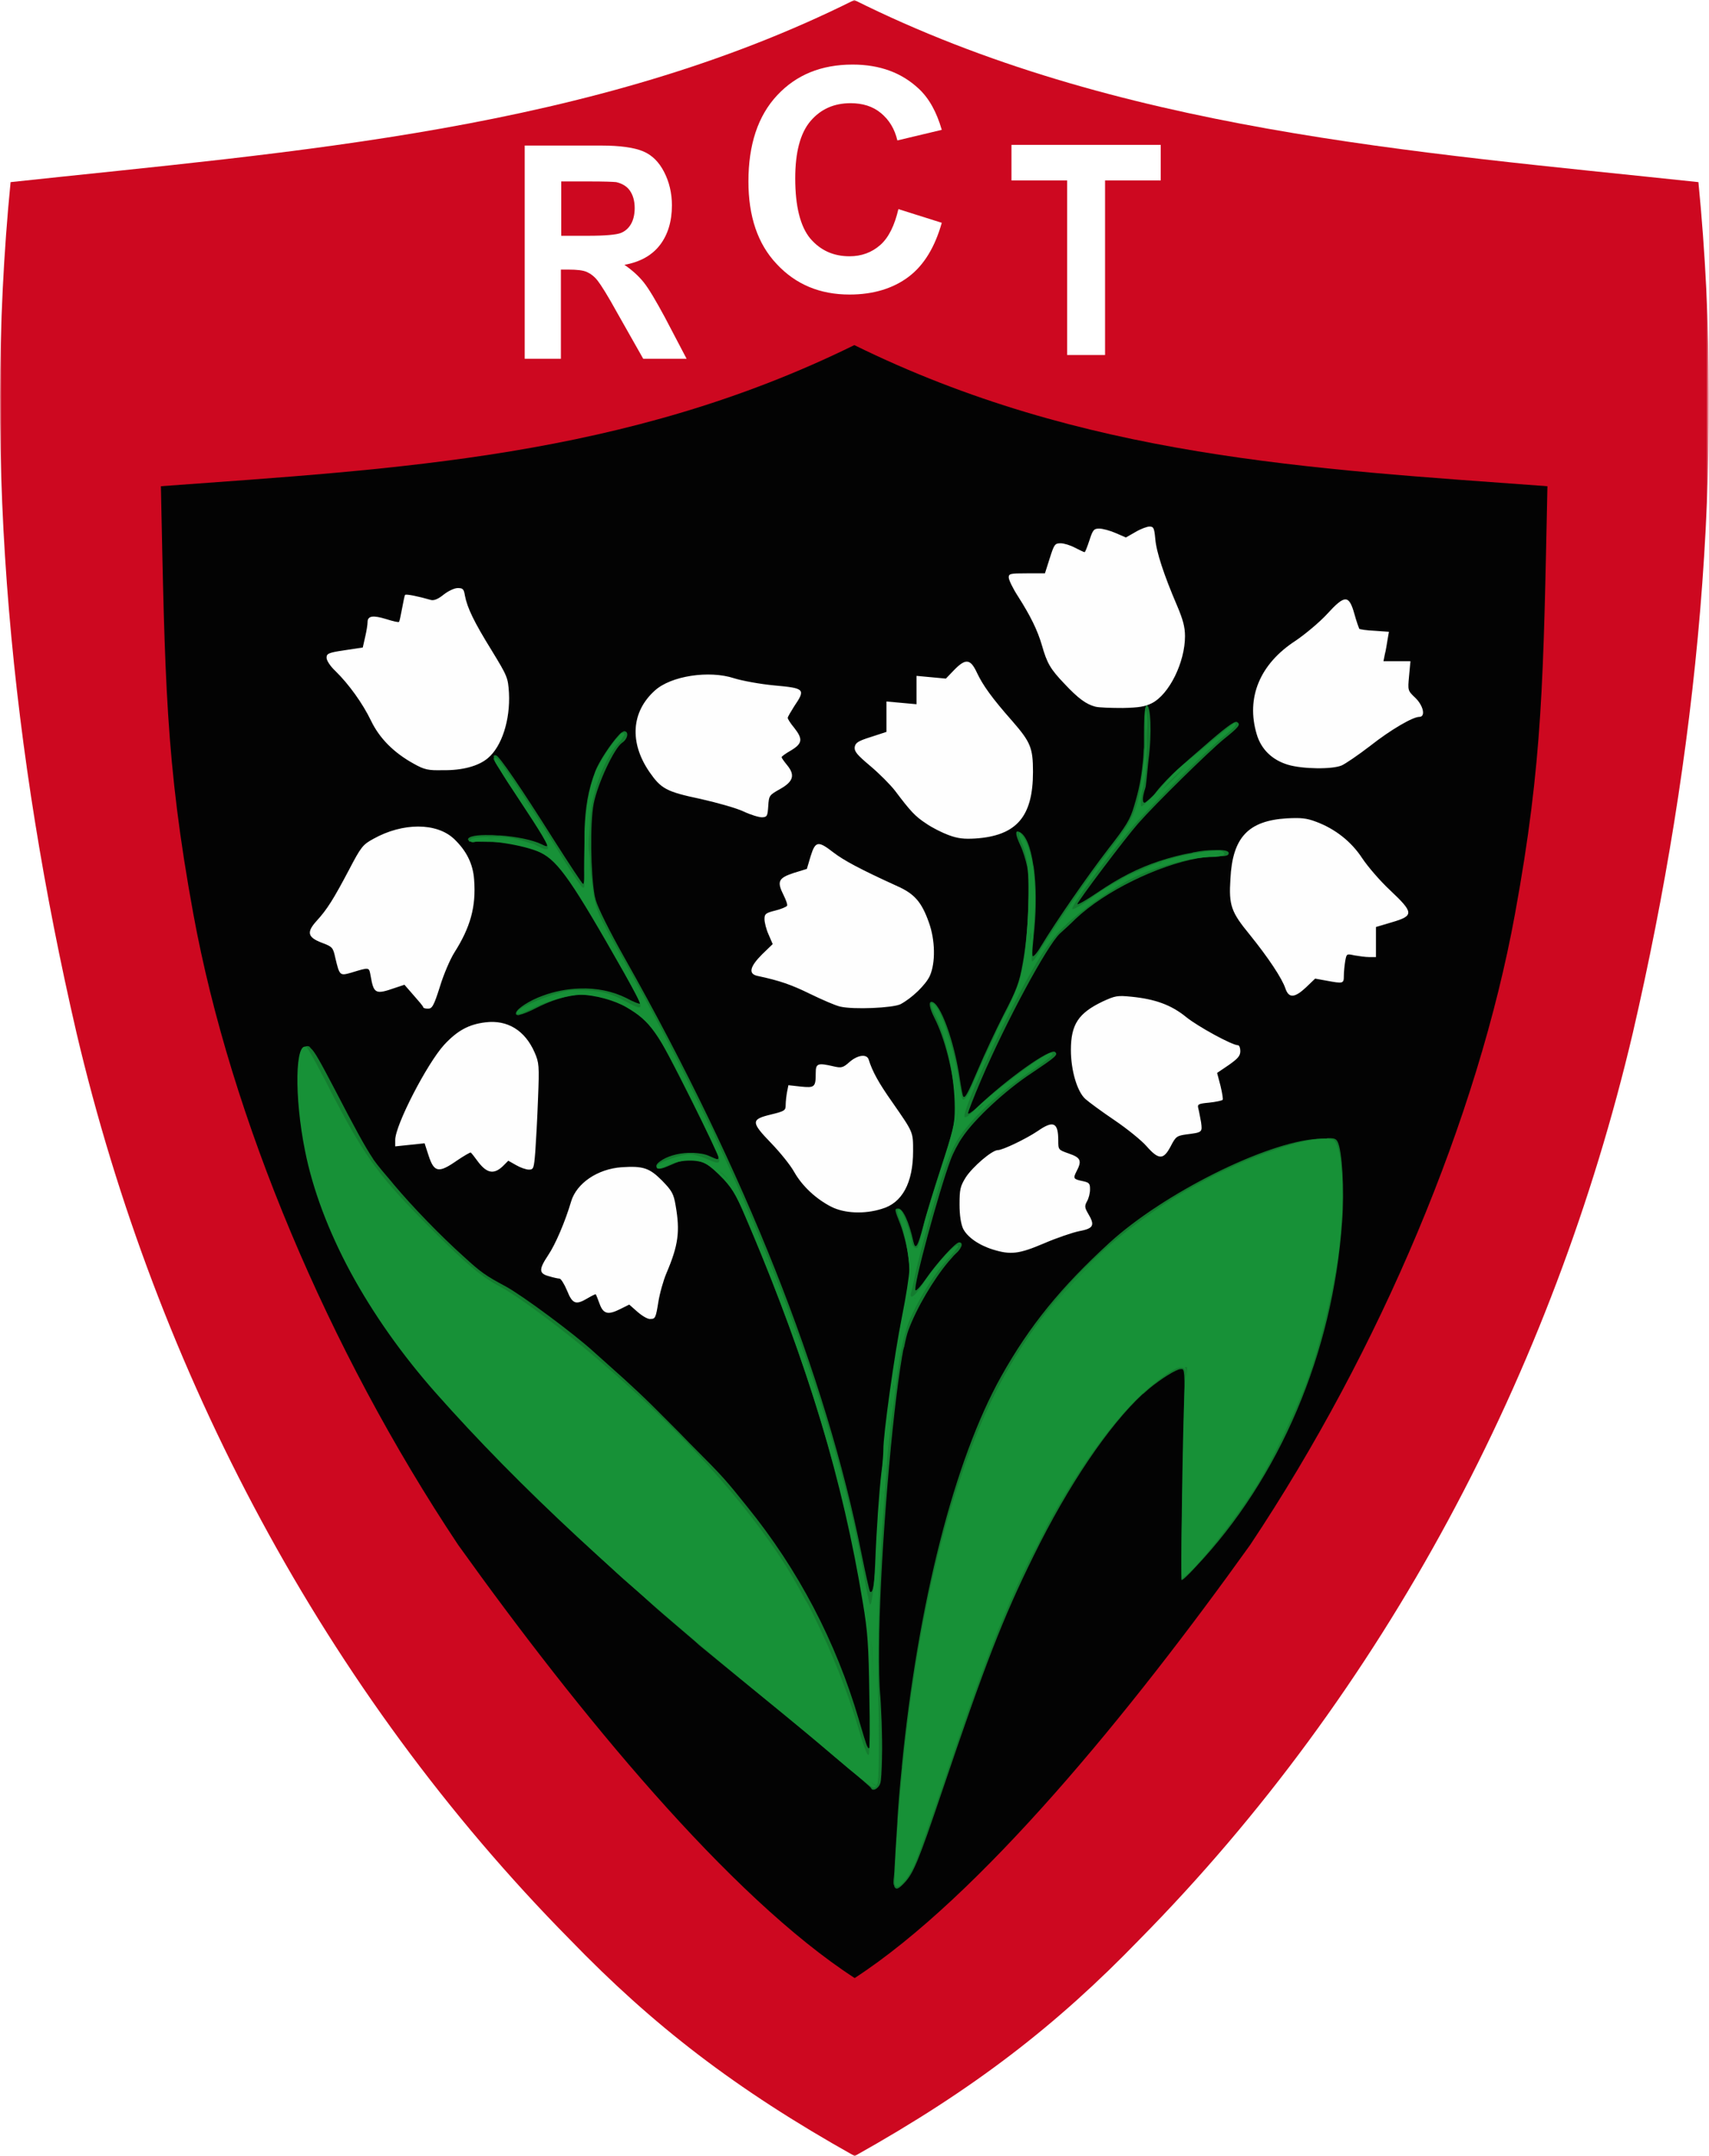
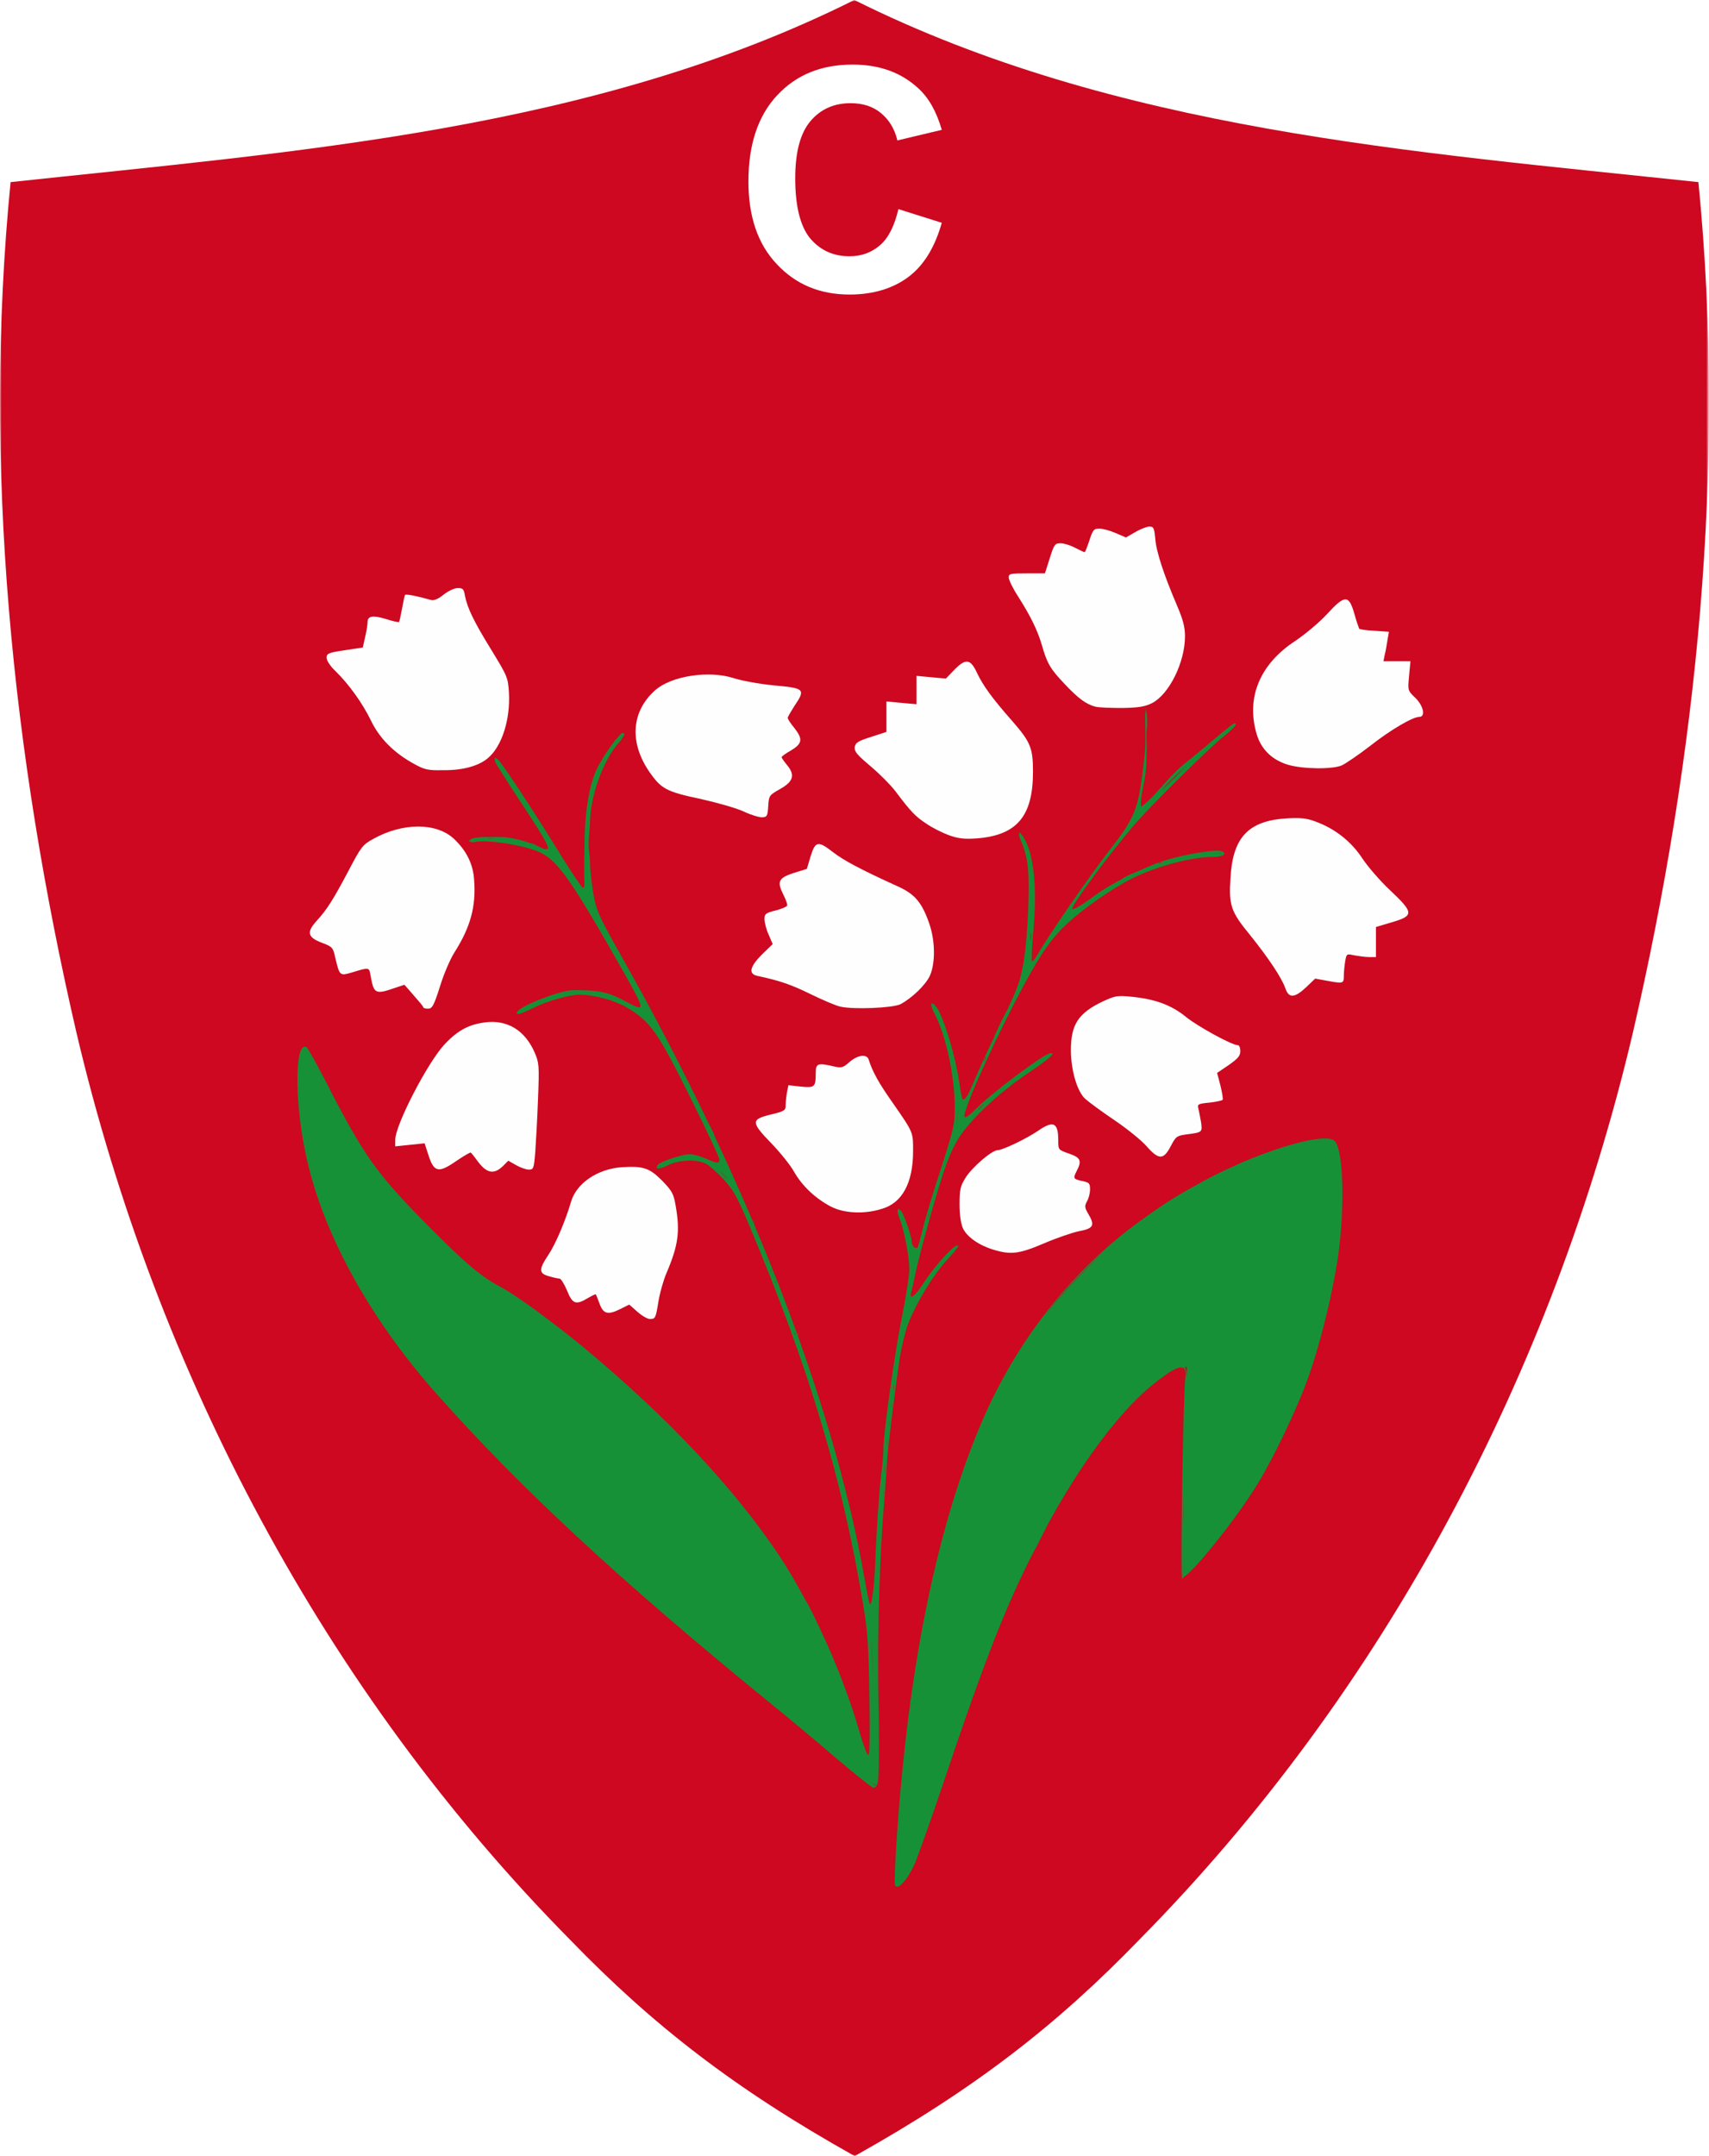
<svg xmlns="http://www.w3.org/2000/svg" xmlns:xlink="http://www.w3.org/1999/xlink" version="1.1" id="Layer_1" x="0px" y="0px" width="500.3px" height="631px" viewBox="0 0 500.3 631" style="enable-background:new 0 0 500.3 631;" xml:space="preserve">
  <style type="text/css">
	.st0{filter:url(#alpha);}
	.st1{opacity:0.988;}
	.st2{mask:url(#mask0_00000052822058057471931600000010845065154889451398_);}
	.st3{fill:#CC051D;}
	.st4{clip-path:url(#SVGID_00000117640575218680469450000002536375353682789002_);}
	.st5{fill:#149035;fill-opacity:0.847;}
	.st6{fill:#149035;}
	.st7{fill:#FEFEFE;}
	.st8{fill:#FFFFFF;}
</style>
  <filter filterUnits="objectBoundingBox" height="100%" id="alpha" width="100%" x="0%" y="0%">
    <feColorMatrix in="SourceGraphic" type="matrix" values="0 0 0 0 1 0 0 0 0 1 0 0 0 0 1 0 0 0 1 0" />
  </filter>
  <defs>
    <filter id="Adobe_OpacityMaskFilter" filterUnits="userSpaceOnUse" x="0" y="0" width="500.3" height="631">
      <feColorMatrix type="matrix" values="1 0 0 0 0  0 1 0 0 0  0 0 1 0 0  0 0 0 1 0" />
    </filter>
  </defs>
  <mask maskUnits="userSpaceOnUse" x="0" y="0" width="500.3" height="631" id="mask0_00000052822058057471931600000010845065154889451398_">
    <g class="st0">
      <g>
        <rect class="st1" width="500" height="631" />
      </g>
    </g>
  </mask>
  <g id="surface1" class="st2">
    <path class="st3" d="M250.1,0C173.6,38.2,86.8,44.3,3.1,53.3c-8.2,83.2,0.5,167.8,19.3,249c23.4,99.3,72.6,192.6,144.5,265.4   c24.1,24.9,48.1,43.6,83.3,63.3c35.2-19.7,59.2-38.4,83.3-63.3c71.9-72.8,121.1-166.1,144.5-265.4c18.8-81.3,27.4-165.8,19.2-249   C413.5,44.4,326.7,38.2,250.1,0z" />
-     <path d="M250.1,101c-66.9,32.9-133.5,36.2-203,41.3c1.2,56.2,1.3,80.4,9.5,125.2c10.9,59.5,39.4,127.4,77.5,184.6   c35.3,49.3,79.4,103,116.1,126.8c36.7-23.9,80.5-77.5,115.8-126.8c38.1-57.2,66.6-125,77.5-184.6c8.2-44.8,8.3-69,9.5-125.2   C383.6,137.2,317,133.9,250.1,101z" />
    <g>
      <g>
        <defs>
-           <rect id="SVGID_1_" width="500" height="631" />
-         </defs>
+           </defs>
        <clipPath id="SVGID_00000034066551979515009480000002464564449142066058_">
          <use xlink:href="#SVGID_1_" style="overflow:visible;" />
        </clipPath>
        <g id="surface5" style="clip-path:url(#SVGID_00000034066551979515009480000002464564449142066058_);">
          <path class="st5" d="M335.7,206.4c-0.5,0-0.8,2.3-0.8,8.4c0,1.1,0,2.1,0,3.1c0,0.6,0,1.1-0.1,1.7c0,0.6-0.1,1.3-0.1,1.9      c0,0.4-0.1,0.9-0.1,1.3c0,0.3-0.1,0.5-0.1,0.8c-0.4,4.1-1.1,7.7-2.5,12.3c-1.1,3.8-2.2,5.7-7.6,12.6c-6,7.8-15.3,21.2-19.7,28.5      c-1.1,1.9-2.2,3.1-2.4,2.8c-0.1-0.2-0.1-1.2,0-2.5c0.1-1.1,0.2-2.1,0.3-3.2c0,0,0-0.1,0-0.1c0.7-6.4,0.8-12.6,0.3-17.8      c-0.1-1-0.2-2-0.3-2.6c0-0.1-0.1-0.3-0.1-0.4c-0.8-5.4-2.3-9.2-4.3-9.8c-1.1-0.4-0.9,1,0.5,4c0.7,1.4,1.6,4.3,2,6.3      c0.2,1.2,0.4,3.1,0.4,5.3c0,0.5,0,1.1,0,1.7c0,0.2,0,0.3,0,0.5c0,0.4,0,0.9,0,1.4c0,1.1-0.1,2.3-0.1,3.5c0,0.1,0,0.3,0,0.4      c-0.2,5.3-0.8,11.1-1.6,15.4c-1,5.7-1.8,7.8-5.6,15.1c-2.4,4.7-5.7,11.8-7.4,15.8c-3.1,7.3-3.9,8.7-4.4,8.1      c-0.2-0.2-0.6-2.4-1-5c-1.6-11.1-5.8-22.7-8.3-22.7c-0.9,0-0.6,1.8,0.8,4.6c3.1,6,5.5,15.8,6.1,23.6c0,0.5,0.1,1,0.1,1.5      c0,0,0,0.1,0,0.1c0,0.5,0,1.1,0,1.6c0,0.4,0,0.8,0,1.2c-0.2,2.9-1.1,6.4-4,15.2c-2.2,6.8-4.7,14.8-5.4,17.7      c-1.6,6.1-2.3,7.3-2.9,4.7c-1.3-5.9-3.1-9.7-4.4-9.7c-1.2,0-1.2,0.2,0.6,4.7c0.8,2.1,1.9,6.2,2.3,9.2c0.7,5.2,0.7,5.8-1.5,16.7      c-3.5,17.7-6.7,46.1-7.8,69.4c-0.4,8.8-1,13-1.9,12.1c-0.2-0.2-1.3-5.2-2.5-11.1c-10.4-52.1-34-111.7-69.1-173.9      c-4.8-8.5-8.1-15.2-8.7-17.4c-0.1-0.4-0.2-0.8-0.3-1.2c-1.2-6.6-1.4-21.3-0.3-27c1.2-6,6-16.2,8.3-17.8c1.7-1.1,2.1-3.4,0.6-3.4      c-0.1,0-0.2,0.1-0.4,0.2c-0.3,0.1-0.7,0.4-1.2,1c0,0-0.1,0.1-0.1,0.1c-2.2,2.4-5.7,7.6-6.8,10.6c-2,5.3-2.9,10.3-3.1,17.5      c0,0.4,0,0.8,0,1.3c0,0.4,0,0.8,0,1.3c0,0.8,0,1.7,0,2.5c0,0.2,0,0.4,0,0.6c0.1,5.6,0,9.7-0.4,9.6c-0.3-0.1-4.1-5.9-8.5-12.8      c-9.9-15.7-15.9-24.4-16.9-24.8c-0.6-0.2-0.9,0-0.7,0.6c0,0.1-0.1,0.2-0.1,0.4c0,0.2,0.5,1.1,1.2,2.1c0,0,0,0.1,0.1,0.1      c0.9,1.6,2.3,3.9,4.3,6.8c11,16.5,11.6,17.6,8.5,16c-2.6-1.3-7.7-2.3-12.3-2.6c-0.2,0-0.3,0-0.5,0c0,0-0.1,0-0.1,0      c-0.5,0-1-0.1-1.5-0.1c-0.1,0-0.2,0-0.2,0c-0.2,0-0.4,0-0.6,0c-3.6-0.1-6.4,0.3-6.4,1.3c0,0.5,1.8,0.7,6.2,0.7      c7.3,0,13.4,1.6,18.2,4.9c2.5,1.7,4,3.6,8.2,10.6c7.8,12.9,18.2,31.5,17.8,31.8c-0.2,0.2-2-0.5-4-1.6c-4-2-8.8-3-13.7-2.8      c-3.6,0.1-7.3,0.8-10.8,2.1c-3.9,1.4-7.4,3.7-7.8,4.9c-0.2,0.5,0,0.8,0.7,0.8c0,0,0.1,0,0.1,0c0,0,0.1-0.1,0.2-0.1      c1-0.2,2.8-0.9,5.3-2.2c6.2-3.1,12.1-4.3,17.1-3.4c7.1,1.3,14.1,5.7,17.8,11.3c2.4,3.6,18,34.7,18,35.9c0,0.9,0,0.9-2.7-0.3      c-1.3-0.6-2.9-0.8-4.6-0.9c-0.2,0-0.4,0-0.6,0c-0.1,0-0.2,0-0.3,0c-0.2,0-0.4,0-0.6,0c-3.1,0.1-6.3,1-8.3,2.5      c-1.1,0.8-1.3,1.4-0.8,1.9c0.5,0.5,1.6,0.2,4.1-0.9c5.9-2.8,9.7-1.8,15.2,3.9c2.3,2.4,3.8,4.8,6.5,11.3      c14.4,33.1,25.9,68.3,31.8,97.5c3.3,16.1,4.4,24.4,4.8,37.6c0,0.4,0,0.7,0,1.1c0,1.2,0.1,2.4,0.1,3.8c0.1,4.7,0.1,8.4,0.1,11.3      c-0.1,4-0.5,5-1.1,3.7c-0.3-0.5-1.4-4.1-2.5-7.9c-6.7-22.8-17.7-43.8-32.7-62.3c-6.1-7.6-6.9-8.6-15.8-17.5      c-0.3-0.3-0.7-0.7-1-1c-1.9-2-3.9-4-5.9-6c-7.4-7.5-11.3-11.1-18.4-17.4c-1.5-1.3-3.2-2.9-3.8-3.4c-5.8-5.3-20.9-16.5-25.9-19.2      c-5.6-3-7.1-4-12.2-8.7c-6.8-6.1-15-14.6-20.3-20.9c-1.2-1.5-2.8-3.3-3.7-4.4c-0.9-1.1-1.7-2.1-2.4-3.1c0,0-0.1-0.1-0.1-0.2      c-2.3-3.4-5.5-9.3-11.1-20.1c-4.4-8.4-6-11.3-7.1-12.2c-0.2-0.2-0.3-0.4-0.4-0.5c-0.5-0.2-0.8-0.2-1.2,0c0,0,0,0,0,0      c-1,0.1-1.2,0.8-1.6,4.4c-0.2,1.6-0.2,3.8-0.1,6.3c0,0.9,0.1,1.9,0.1,2.9c0,0.2,0,0.4,0,0.7c0.3,5.6,1.1,12.1,2.1,17.2      c1.8,9.2,5.7,20.3,10.4,29.9c6.4,13.1,17.7,29.3,28.8,41.3c1.8,1.9,5.5,5.9,8.3,9c6.6,7.1,22.6,23.1,30.8,30.8      c3.5,3.3,7.8,7.3,9.4,8.8s4.6,4.3,6.6,6c2,1.7,4.8,4.2,6.2,5.5s4.8,4.2,7.6,6.6c2.8,2.4,5.8,4.9,6.6,5.7      c1.3,1.1,10.6,8.7,23.1,18.9c13.4,10.9,27.1,22.5,27.3,23c0.4,1.1,2.2,0.2,2.7-1.4c0.3-0.9,0.4-3.7,0.5-7.4c0-0.1,0-0.3,0-0.4      c0.1-2.9,0-6.3-0.1-10.1c0-0.7-0.1-1.4-0.1-2.1c-0.1-2.4-0.2-4.7-0.4-6.8c0-0.5-0.1-1.1-0.1-1.7c-0.2-4.3-0.2-9.3-0.1-14.8      c0-0.2,0-0.4,0-0.6c0.5-25.2,3.7-63.6,6.7-81.1c0-0.2,0.1-0.3,0.1-0.5c0.1-0.7,0.2-1.3,0.4-1.9c0-0.1,0-0.2,0.1-0.3      c0.4-2.1,0.8-3.7,1.2-4.8c2.4-6.6,7.5-15.1,11.8-20.2c0.5-0.6,1.1-1.2,1.5-1.7c0-0.1,0.1-0.1,0.1-0.1c0.2-0.2,0.4-0.4,0.6-0.6      c0.7-0.6,1.2-1.3,1.4-1.8c0.1-0.2,0.2-0.4,0.2-0.4c0-0.1,0-0.1,0-0.2c0,0,0,0,0,0c0.1-0.5-0.2-0.8-0.7-0.8      c-1.1,0-6.5,6-9.7,10.6c-1.5,2.2-2.9,3.7-3.1,3.4c-0.7-1.1,6.8-28.8,10.3-38.2c0.7-1.9,2.2-4.8,3.4-6.5      c3.5-5.3,12.6-13.8,20.4-18.9c7-4.7,7.7-5.3,6.8-6.1c-1.3-1.3-14.2,7.9-23.1,16.4c-1.3,1.2-2.4,1.9-2.4,1.5      c0-0.4,1.7-4.8,3.8-9.7c7.3-17.1,19.4-39.5,23.1-42.9c1-0.9,3.1-2.8,4.6-4.3c8.7-8.2,24.1-15.6,35.7-17.7c0,0,0,0,0,0      c0.5-0.1,1-0.1,1.4-0.2c0.9-0.1,1.8-0.2,2.6-0.3c0.2,0,0.3,0,0.5-0.1c0.5,0,1,0,1.5,0c2.3,0,3.1-0.2,3.1-0.9      c0-0.8-1.7-1-4.2-0.9c-0.1,0-0.2,0-0.3,0c-1.6,0-3.5,0.2-5.5,0.6c-0.3,0-0.5,0.1-0.8,0.2c-3.1,0.5-6.4,1.4-9.5,2.4      c-6.3,2.1-11.6,4.8-18.1,9.2c-3.2,2.2-5.9,3.7-5.9,3.4c0-0.7,14-19.3,17.8-23.6c5.1-5.8,20.7-21.1,25.1-24.7      c4.5-3.6,5-4.3,3.8-5c-0.7-0.4-3.7,1.9-10.2,7.6c-2,1.7-5.2,4.5-7.1,6.2s-4.7,4.6-6.2,6.5c-0.3,0.4-0.6,0.8-0.9,1.1      c-1,1-1.9,1.8-2.5,2.2c0,0,0,0,0,0c-0.8,0.2-0.9-1.3,0.1-4.3c0.2-0.5,0.5-4.1,0.9-8C337.3,214.2,336.8,206.4,335.7,206.4z       M388.2,333.2c-0.5,0-1.2,0.1-2,0.1c-0.2,0-0.3,0-0.6,0c-15.1,1-45,16-60.8,30.4c-14.3,13.1-23.4,24.3-31.7,39.1      c-13.7,24.5-24.4,66.4-29.1,114.2c0,0.1,0,0.2,0,0.3c0,0.3-0.1,0.6-0.1,0.9c-0.5,4.9-0.9,9.8-1.2,14.5c0,0.1,0,0.3,0,0.4      c-0.4,5.8-0.7,11.2-0.9,14.8c0,0.4-0.1,0.9-0.1,1.2c-0.2,1.7-0.2,2.4,0.1,2.8c0,0.2,0,0.3,0.1,0.4c0.5,0.8,1.2,0.5,2.9-1.3      c2.6-2.8,4-6.1,10.9-26.5c12.6-37.3,17.9-51,26.9-69.2c10.1-20.6,22-38.1,31.8-47.2c0.1-0.1,0.2-0.2,0.3-0.2      c0.6-0.5,1.1-1,1.7-1.5c3.5-2.9,8-5.7,9.2-5.7c0.9,0,1.3-0.8,1.1,9.1c0,0.2,0,0.4,0,0.5c-0.2,7.7-0.4,18.8-0.6,29      c-0.3,12.8-0.4,23-0.2,23.1c0.2,0.2,2-1.5,4.1-3.8c24.6-26,40.2-62.6,42.9-101.1c0.7-9.3,0-20.8-1.3-23.3      c-0.4-0.8-0.8-1.1-2.5-1.1c-0.2,0-0.3,0-0.5,0C388.4,333.2,388.3,333.2,388.2,333.2z" />
        </g>
      </g>
    </g>
    <path class="st6" d="M335.7,207.2c-0.7,0-0.4,5.3-0.4,7.3c0.1,5.2-0.3,7.2-1,12.9c-1.3,9.9-2.6,12.6-9.7,21.7   c-5.8,7.4-18.2,25.5-21,30.5c-0.6,1.1-1.3,1.9-1.5,1.7s0-4.2,0.4-8.9c1.2-12.8,0.1-22.7-2.9-27.4c-0.3-0.4-0.5-0.7-0.7-0.9   c-0.2-0.3-0.4-0.5-0.5-0.4c0,0,0,0.1,0,0.1c-0.2,0.2-0.1,1.1,0.6,2.6c0.6,1.2,1.4,3.9,1.7,5.9c0.9,4.8,0.3,21.3-1.1,29.5   c-0.8,4.7-1.5,6.9-4.6,13.5c-1.6,3-3.4,6.6-4.2,8.8c0,0,0,0,0,0c0,0,0,0.1-0.1,0.1c-2.3,4.8-4.4,9.5-5.3,11.6   c-0.8,1.9-1.4,3.3-1.9,4.3c0,0,0,0.1-0.1,0.1c-0.1,0.2-0.2,0.5-0.4,0.7c0,0-0.1,0.1-0.1,0.1c-0.1,0.2-0.2,0.3-0.3,0.4   c-0.3,0.4-0.6,0.5-0.8,0.3c-0.2-0.2-0.6-2.4-1-5c-1.1-7.6-4.2-17.9-6.4-21.6c0,0,0,0,0,0c0-0.1-0.1-0.1-0.1-0.1   c-0.1-0.1-0.2-0.3-0.3-0.4c-0.2-0.2-0.4-0.5-0.5-0.6c-1.2-1-1.2,0.2,0.1,2.7c3.4,6.5,5.9,18.4,5.9,27.6c0,4.8-0.4,6.4-4.1,17.9   c-2.3,7-4.7,14.9-5.3,17.6c-0.7,2.8-1.3,5.1-1.5,5.3c-0.6,0.6-1.7-0.5-1.7-1.7c0-1.5-2.4-8.4-3.2-9.1c-1.1-1.1-1.3,0.1-0.3,2.5   c1.3,3.2,2.8,11,2.8,14.8c0,1.7-1,8-2.2,14c-2.1,10.3-5.5,34.7-5.4,38.7c0,1-0.2,4.1-0.6,6.9c-0.6,5.1-1.4,16-1.8,26.5   c-0.3,7.1-1.1,12.9-1.6,11.7c-0.2-0.5-1-4.4-1.7-8.5c-9.2-51.7-34.6-116.7-70.9-180.9c-6.8-12.1-7.4-13.4-8.3-18.5   c-0.5-3-1-7.2-1-9.4c0-2.1-0.4-2.8-0.4-4.8c0-2.1,0.3-4.3,0.4-6.1c0-8.1,3.9-18.8,8.5-23.9c0.7-0.6,0.9-1.3,1.4-1.9   c0.2-0.4,0.3-0.4,0.1-0.8c-1.1-0.2-0.8,0.2-2.5,1.9c-1.7,2.2-3.3,4.5-4.4,6.6c-4.2,6.3-4.7,19.6-4.7,24c0,1.2-0.1,3.2-0.1,7.4   c0,2.7,0.2,4.5,0,5.2c-0.1,0-0.2,0.1-0.3,0.1c-0.1,0-0.2-0.1-0.4-0.3c-1.2-1.5-4.3-6.2-7.7-11.8c-8.8-14.1-16.2-25.2-17.1-25.7   c-0.6-0.3-0.8-0.3-0.6,0.4c-0.2,0.2,0.3,1.2,1.7,3.3c1.1,1.8,2.6,4.1,4.7,7.3c7.2,10.9,9.7,14.9,9,15.5c-0.2,0-0.6,0-0.9,0   c-0.5-0.2-1-0.4-1.8-0.8c-2.4-1.2-7.6-2.6-10-2.7c-6.2-0.2-9.6,0-9.9,0.8c-0.2,0-0.3,0.1-0.4,0.2c-0.2,0.2,0.1,0.3,0.5,0.3   c0.2,0.2,0.5,0.2,0.8,0.2c3.4-1,14.9,0.8,19.6,3c5.3,2.6,9.4,8.6,24.6,35.4c6.2,11.1,6.2,11.3,0.4,8.2c-5.1-2.8-8.1-3.4-15.7-3.3   c-3.6,0.1-15,4.5-16.1,6.3c-0.3,0.5-0.1,0.7,0.5,0.6c0.2,0.1,0.6-0.1,1.3-0.4c0.8-0.3,1.8-0.8,3.1-1.4c3.7-1.9,10.8-3.9,13.5-3.8   c4.3,0.1,10,1.6,13.6,3.7c7,4.1,9.1,7.1,18.6,26.2c4.7,9.5,8.6,17.7,8.6,18.3c0,1.3-0.5,1.3-3.9-0.2c-1.5-0.7-3.7-1.3-4.8-1.3   c-2.2,0-8.8,2.2-9.4,3.2c-0.8,1.3,0.4,1.3,3.1,0c3.2-1.6,8.5-1.8,11.1-0.4c1,0.5,3.3,2.6,5.2,4.6c2.9,3.2,4,5.2,7.6,13.8   c17.2,40.9,27.2,74.2,33.1,110.1c1.4,8.3,1.7,12.4,1.9,27.3c0.2,9,0.1,15.1-0.1,16.9c0,0,0,0,0,0c-0.1,0.2-0.1,0.3-0.2,0.3   c-0.1,0-0.2-0.2-0.4-0.4c-0.5-1.1-1.4-3.6-2.2-6.4c-2.4-8.3-5.7-17.1-9.4-25.5c-0.2-0.4-0.4-0.9-0.6-1.3c-0.1-0.1-0.1-0.2-0.2-0.4   c-1-2.2-2-4.4-3.1-6.6c-0.5-1.1-1.1-2.1-1.6-3.2c-0.1-0.2-0.2-0.3-0.3-0.5c-0.2-0.3-0.3-0.6-0.5-0.8c-2.5-4.7-5.1-9.2-7.7-13.1   c-13.1-19.7-32.9-40.8-57.5-61.2c-8.4-6.9-19.5-15.1-23.7-17.3c-6-3.2-10-6.5-19.9-16.4c-15.5-15.5-19.6-20.8-29-38.7   c-0.5-1-1.1-2-1.6-3.1c-0.1-0.2-0.2-0.4-0.3-0.6c-1.1-2.2-2.2-4.1-3.1-5.9c-1.7-3.2-3.1-5.5-3.3-5.7c-3.4-2.1-3.7,14.5-0.5,30.3   c4.6,23,18.3,48.3,38.4,71c24.5,27.6,53.7,54.7,97,90c5.2,4.2,14.1,11.6,19.8,16.5c5.7,4.9,10.8,8.9,11.2,8.9   c1.8,0.1,2.2-5,1.7-18.2c-0.8-18.6-0.2-45.3,1.4-65c0.5-6.1,0.9-11.8,0.9-12.6c0-2.1,2.3-20.5,3.6-29.3c0.6-3.9,1.8-8.9,2.8-11.3   c2.5-6.1,7.2-13.8,11.1-18c1.8-2,3.3-3.8,3.3-4c0-1.9-6.6,5.2-10.4,11.1c-1.7,2.6-3.1,4-3.4,3.5c0-0.1,0-0.2-0.1-0.3c0,0,0,0,0,0   c0-0.2,0-0.4,0.1-0.7c0.2-0.6,0.8-3.2,1.3-5.8c1.6-7,5.2-20.1,8-28.8c1.7-5.2,3.3-8.8,5.1-11.4c3.9-5.7,11.8-12.9,19.8-18.3   c6.5-4.4,8.2-5.9,6.7-5.9c-1.8,0-17.9,12.1-22.6,17c-1.2,1.2-2.3,2-2.6,1.7c-1.2-1.2,13.1-31.9,20.9-44.9c3-5,5.4-8.2,8.7-11.3   c4.8-4.6,13.6-10.7,19.4-13.6c7-3.5,17.4-6.3,23.4-6.3c3.2,0,4.7-0.9,2.8-1.7c-1.6-0.6-10.8,0.9-16.5,2.7c-2.6,0.8-5.4,2-8.2,3.3   c0,0-0.1,0-0.1,0c-2.1,0.9-3.8,1.6-4.4,2.2c-3.3,1.7-6.4,3.6-9,5.6c-2.9,2.1-5.3,3.5-5.5,3.1c-0.3-1,10.8-16,17.9-24.3   c5.1-6,22-22.6,26.1-25.9c3.5-2.8,4.6-4.1,3.4-4.1c-0.2,0-2.2,1.6-4.6,3.6c-1.2,1-2.7,2.2-4.3,3.6c-1.9,1.6-3.8,3.1-4.9,4   c-2.7,2.1-4.6,4.1-10.2,10.4c-1.4,1.3-2.5,2.4-3.1,2.7c0,0,0,0,0,0c-0.1,0-0.1,0-0.1,0c-0.3-0.2-0.1-2.8,0.6-5.9   c1.2-5.7,0.9-9.2,1-10.4c0.1-1.2-0.2-4.4,0-5.9c0.2-1.4,0.3-5.9-0.5-6.3C335.9,207.3,335.8,207.2,335.7,207.2z M145.6,222.2   C145.6,222.2,145.6,222.2,145.6,222.2C145.6,222.2,145.6,222.2,145.6,222.2C145.6,222.2,145.6,222.2,145.6,222.2z M347.3,224.2   c-1.2,1.1-2.3,2.3-3.5,3.5c-1.3,1.3-2.6,2.5-3.7,3.6C341.3,229.7,345,226.1,347.3,224.2z M142.7,245.3c0.3,0,0.6,0,1.1,0   c0.3,0,0.6,0,0.9,0c-0.2,0-0.4,0.1-0.9,0.1C143.2,245.4,142.9,245.4,142.7,245.3z M155.4,246.8c0.1,0,0.1,0,0.1,0   c0.5,0,1.1,0.2,1.4,0.5C156.5,247.1,156,246.9,155.4,246.8z M357.8,249.7c-0.3,0.1-0.8,0.1-1.6,0.1c-0.4,0-0.7,0-1,0   c0.2,0,0.4,0,0.7,0C356.8,249.7,357.4,249.7,357.8,249.7z M339.9,252.4c0.1,0,0.2,0,0.2,0.1c-0.4,0.1-0.7,0.2-1,0.3   C339.3,252.6,339.6,252.4,339.9,252.4z M339.7,253.5c-0.2,0.1-0.4,0.2-0.6,0.2C339.3,253.6,339.5,253.5,339.7,253.5z M302.4,260.4   c0,1.3,0,2.9,0,4.2C302.5,263.3,302.5,261.8,302.4,260.4z M301.7,272.8C301.7,272.8,301.7,272.8,301.7,272.8c0.2,0.6,0.2,1.6,0,2.2   c-0.1,0.2-0.1,0.3-0.1,0.2C301.6,274.1,301.7,273.3,301.7,272.8z M179.5,277.3c0,0.1,0.1,0.1,0.1,0.2c0.1,0.1,0.1,0.2,0.2,0.4   C179.7,277.8,179.6,277.6,179.5,277.3z M182.9,281.6c0.1,0.2,0.2,0.3,0.3,0.5C183.1,281.9,183,281.7,182.9,281.6z M182,281.6   c0.2,0.3,0.3,0.5,0.4,0.7c0,0-0.1,0-0.1-0.1C182.2,282.2,182.1,281.9,182,281.6z M185.1,287.2c0.2,0.3,0.3,0.6,0.5,0.8   c0,0-0.1,0-0.1-0.1C185.4,287.8,185.2,287.5,185.1,287.2z M277.4,302.7c0.1,0.1,0.2,0.3,0.3,0.5c0.1,0.4,0.2,0.7,0.2,1   C277.7,303.7,277.5,303.2,277.4,302.7z M288.9,308.9c-0.3,0.7-0.6,1.3-0.8,2c0,0,0-0.1,0-0.1C288,310.4,288.4,309.6,288.9,308.9z    M288.2,323c-0.6,0.6-1.1,1.1-1.6,1.6c-0.1,0.1-0.3,0.3-0.4,0.4C286.6,324.3,287.4,323.5,288.2,323z M280.5,324.6   c-0.1,1.5-0.2,2.9-0.5,4.3c0.2-1.2,0.3-2.4,0.4-3.5C280.4,325,280.5,324.8,280.5,324.6z M207.1,328.2c0.3,0.5,0.7,1.1,1,1.8   c0.6,1.1,1,2.1,1.2,2.7C208.6,331.3,207.9,329.8,207.1,328.2z M387.8,333.2c-4.9,0-14.7,2.9-24.7,7.2c-0.4,0.2-0.9,0.4-1.3,0.6   c-0.1,0.1-0.3,0.1-0.4,0.2c-3.4,1.5-6.7,3.1-9.9,4.9c-0.6,0.3-1.2,0.7-1.8,1c-6.1,3.3-11.3,6.8-17.8,11.6   c-19,14.3-34.4,34.1-44.3,57c-11.4,26.4-19.5,61.6-23.5,103.1c-1.4,13.9-2.5,32.1-2.1,32.9c0.2,0.4,0.5,0.5,0.9,0.4c0,0,0,0,0,0   c0,0,0.1,0,0.1,0c0,0,0,0,0,0c0.1,0,0.1-0.1,0.2-0.1c1.4-0.8,3.4-3.7,4.9-7.3c0.9-2.3,4.5-12.3,7.9-22.4   c10-29.8,15.7-45.1,22.3-59.4c0.4-0.8,0.7-1.5,1.1-2.3c0.3-0.7,0.7-1.4,1-2.1c0.4-0.7,0.7-1.5,1.1-2.2c0.1-0.1,0.1-0.2,0.2-0.4   c0.1-0.2,0.2-0.4,0.3-0.6c0.2-0.4,0.4-0.7,0.6-1.1c0.2-0.4,0.4-0.9,0.7-1.3c0.4-0.7,0.8-1.5,1.1-2.2c0.5-1,1.1-2.1,1.6-3.1   c0.1-0.1,0.2-0.3,0.2-0.5c9.9-18.3,21.1-33.5,30.8-41.5c3.3-2.7,5.8-4.4,7.4-5.1c2.1-0.8,3,0,2.6,2.6c-0.6,3.9-1.4,54-1,58.1   c0,0,0,0.1,0,0.1l0,0.8l0.7-0.7c3-1.7,15.5-17.3,21.5-27.2c4.6-7.5,11.4-21.7,14.5-30.3c3.6-9.8,7.2-24.4,8.9-35.4   c2.2-15.1,1.7-32.4-1-34.7C390.1,333.4,389.1,333.2,387.8,333.2z M210.2,342.4c0.3,0.3,0.6,0.5,1,0.8c0.7,0.6,1.4,1.3,2,2.1   C212.3,344.4,211.3,343.4,210.2,342.4z M392.3,344.7c0.2,2.9,0.2,6.1,0,9.5C392.5,351,392.5,347.7,392.3,344.7z M272.1,355   c-0.2,0.5-0.3,1-0.4,1.5C271.6,356.1,271.8,355.5,272.1,355z M220.2,356.7c0.1,0.1,0.2,0.3,0.3,0.5c0.2,0.4,0.4,0.9,0.4,1.2   C220.7,357.9,220.4,357.2,220.2,356.7z M221.2,361.1c0.1,0.2,0.1,0.3,0.2,0.5c0,0,0,0,0-0.1C221.3,361.4,221.2,361.3,221.2,361.1z    M324.8,364.9c-7,6.2-13.5,13.2-19.3,20.6C311.1,378,317.5,371.2,324.8,364.9z M279.2,365.7c-0.2,0.2-0.5,0.4-0.7,0.7   c0,0,0-0.1,0.1-0.1C278.8,366.1,279,365.9,279.2,365.7z M279.7,366.3c-0.1,0.3-0.4,0.6-0.7,0.8   C279.3,366.8,279.5,366.5,279.7,366.3z M224.3,368.4c0.1,0.3,0.2,0.6,0.4,0.9C224.4,369.2,224.3,368.8,224.3,368.4z M225.5,371.5   c0.1,0.3,0.2,0.6,0.4,0.9c0,0.1,0.1,0.2,0.1,0.2c0,0,0,0,0,0C225.7,372.3,225.5,371.8,225.5,371.5z M226.8,374.6   c0.1,0.4,0.3,0.7,0.4,1.1C227,375.5,226.8,375,226.8,374.6z M227.8,375.2c0.1,0.1,0.1,0.2,0.1,0.4   C227.9,375.4,227.9,375.3,227.8,375.2z M267.6,379.8c0.1,0,0.2,0,0.3,0.1c0,0-0.1,0.1-0.1,0.1C267.7,379.9,267.7,379.9,267.6,379.8   z M230.8,383.1c0.2,0.3,0.4,0.6,0.3,0.8C231,383.6,230.9,383.4,230.8,383.1z M232.5,389.7c0.1,0.4,0.3,0.7,0.4,1.1   C232.6,390.6,232.5,390.1,232.5,389.7C232.5,389.8,232.5,389.7,232.5,389.7z M233.4,390.1c0.3,0.3,0.4,0.6,0.3,0.8   C233.6,390.6,233.5,390.3,233.4,390.1z M346.8,400.1h0.7l-0.1,3C347.3,401.6,347.2,400.6,346.8,400.1z M261.7,405.3   c0,0.2,0,0.5,0,0.8c0,0.3,0,0.5,0,0.7c-0.1-0.1-0.1-0.3-0.1-0.6C261.5,405.7,261.6,405.4,261.7,405.3z M261,410.4   c0,0.2,0,0.5,0,0.8c0,0.3,0,0.5,0,0.7c-0.1-0.1-0.1-0.3-0.1-0.6C260.9,410.8,261,410.5,261,410.4z M260.4,415.6c0,0.3,0,0.5,0,0.9   c0,0.4,0,0.6,0,0.9c-0.1-0.1-0.1-0.5-0.1-0.9C260.3,416,260.4,415.7,260.4,415.6z M347.1,417.3l-0.1,3.5   c-0.2,8.5-0.4,18.5-0.6,25.4l0-2.5C346.7,435.3,346.9,424.5,347.1,417.3z M259.8,421.4c0,0.3,0,0.6,0,1.1c0,0.3,0,0.6,0,0.9   c0-0.2-0.1-0.4-0.1-0.9C259.7,422,259.7,421.6,259.8,421.4z M259.2,428.6c0,0.3,0,0.7,0,1.2s0,0.9,0,1.2c-0.1-0.2-0.1-0.6-0.1-1.2   S259.1,428.8,259.2,428.6z M258.6,436.3c0,0.3,0,0.6,0,1.1c0,0.4,0,0.8,0,1.1c0-0.3,0-0.7,0-1.1   C258.5,436.9,258.5,436.5,258.6,436.3z M258.9,436.8c0,0.4,0,0.8,0,1.1C258.9,437.5,258.9,437.1,258.9,436.8z M257.9,444.7   c0,0.4,0,0.9,0,1.5c0,0.6,0,1,0,1.4c0-0.4,0-0.8,0-1.4C257.9,445.5,257.9,445,257.9,444.7z M257.3,457.2L257.3,457.2   c0,0.7,0,1.3,0,1.8C257.3,458.6,257.3,458,257.3,457.2z M346.3,461.5L346.3,461.5L346.3,461.5C346.3,461.5,346.3,461.5,346.3,461.5   L346.3,461.5z M253.8,466.1c0,0.1,0.1,0.3,0,0.5C253.8,466.5,253.8,466.3,253.8,466.1z M254,471.3c0,0.3,0.1,0.7,0.1,1.2   C254,472,254,471.6,254,471.3z M255,480.1c0.4,3.4,0.6,8.3,0.7,13.2C255.6,488.7,255.3,484.1,255,480.1z M257.2,500.8   c0,1,0.1,2.2,0.1,3.1c0.5,10.2,0.3,15.9-0.4,17.8c0.3-1.6,0.4-5.6,0.4-11.1C257.3,507.1,257.2,504.1,257.2,500.8z M253.4,520.5   c1.6,1.2,2.6,1.8,3.1,2c-0.1,0-0.2,0.1-0.2,0.1C256.1,522.5,254.9,521.6,253.4,520.5z" />
    <path class="st7" d="M186.7,384l-2.5-2.2l-2.6,1.3c-3.6,1.8-5,1.5-6.1-1.6c-0.5-1.4-1-2.6-1.1-2.7s-1.1,0.4-2.3,1.1   c-3.5,2.1-4.5,1.8-6.1-2.2c-0.8-1.9-1.8-3.5-2.2-3.5c-0.4,0-1.8-0.3-3.1-0.7c-3-0.8-3-2-0.2-6.2c2.1-3.1,5-9.9,6.7-15.7   c1.6-5.3,7.7-9.5,14.8-10c6.3-0.4,8.1,0.2,11.8,3.9c2.9,3,3.4,3.8,4,7.4c1.3,7.5,0.8,11.5-2.7,19.7c-0.9,2.1-2,6-2.4,8.6   c-0.7,4.4-0.9,4.8-2.2,4.8C189.8,386.2,188.1,385.2,186.7,384z M290.7,365.7c-4.2-1.3-7.6-3.7-8.8-6.2c-0.6-1.4-1-3.8-1-7   c0-4.4,0.2-5.3,1.8-7.9c2-3.1,7.7-8,9.4-8c1.4,0,8.3-3.3,11.7-5.6c4.6-3.2,6-2.5,6,2.8c0,2.7,0,2.7,3.1,3.8   c3.5,1.2,3.9,2.1,2.2,5.3c-1,2-0.9,2.2,2,2.8c1.8,0.4,2,0.7,2,2.4c0,1.1-0.4,2.7-0.9,3.5c-0.7,1.3-0.7,1.8,0.3,3.5   c2.1,3.5,1.7,4.4-2.5,5.2c-2,0.4-6.7,2-10.4,3.6C298.3,367,295.9,367.3,290.7,365.7z M243.4,353.2c-4.5-2.3-8.5-6-10.9-10.2   c-1.1-2-4.1-5.7-6.7-8.4c-6-6.2-6-7-0.2-8.4c4.1-1,4.4-1.2,4.4-2.8c0-1,0.2-2.7,0.4-3.8l0.4-2l3.6,0.4c4.1,0.4,4.4,0.2,4.4-4   c0-2.8,0.6-3,5.3-1.9c2.2,0.5,2.7,0.4,4.6-1.3c2.4-2.1,5.1-2.4,5.6-0.7c1.1,3.5,2.9,6.8,7,12.6c6.1,8.8,6,8.5,6,14.2   c0,9.3-3.2,15.2-9.2,16.9C253,355.4,247.2,355.1,243.4,353.2z M140.1,340.2c-1.1-1.5-2.1-2.8-2.3-2.9c-0.1-0.1-1.9,0.9-4.1,2.4   c-5.3,3.7-6.6,3.4-8.2-1.4l-1.2-3.7l-8.6,0.9v-1.9c0-4.3,9.3-22.3,14.3-27.8c3.9-4.2,7.2-6,12.1-6.6c6.5-0.8,11.6,2.4,14.4,8.8   c1.3,3,1.4,3.8,1,13.6c-0.2,5.7-0.6,12.7-0.8,15.5c-0.4,4.9-0.5,5.2-1.9,5.2c-0.8,0-2.5-0.6-3.7-1.3l-2.3-1.3l-1.7,1.7   C144.6,343.7,142.6,343.4,140.1,340.2z M335.6,335.4c-1.5-1.7-5.7-5.1-9.4-7.6c-3.7-2.5-7.5-5.3-8.5-6.2c-2.4-2.2-4.2-8.4-4.2-14.3   c0-7.5,2.2-10.8,9.3-14.2c3.7-1.7,4.3-1.8,8.4-1.4c7,0.7,11.7,2.4,16.1,6c3.5,2.8,13.4,8.2,15.1,8.2c0.4,0,0.7,0.8,0.7,1.7   c0,1.4-0.7,2.2-3.4,4.1l-3.4,2.3l1,3.8c0.5,2.1,0.8,3.9,0.6,4.1c-0.2,0.2-2,0.6-3.9,0.8c-3.3,0.3-3.5,0.5-3.2,1.7   c0.2,0.7,0.5,2.5,0.8,4c0.4,3,0.4,3-4.3,3.6c-2.8,0.4-3.1,0.6-4.6,3.5C340.6,339.5,339.2,339.5,335.6,335.4z M123.9,294.8   c0-0.3-1.3-1.8-2.8-3.5l-2.7-3.1l-3,1c-5.5,1.9-6,1.6-6.9-3.6c-0.5-2.6-0.2-2.6-5.8-0.9c-3.2,0.9-3.3,0.8-4.5-4.2   c-0.7-3.2-0.8-3.4-4-4.6c-4.2-1.6-4.5-3.1-1.5-6.4c3.1-3.4,4.9-6.3,9.4-14.8c3.6-6.9,4.1-7.5,7.2-9.2c8.6-4.8,18.5-4.8,23.6,0   c3.7,3.5,5.6,7.4,5.9,12c0.6,7.9-1.1,13.9-5.8,21.3c-1.2,1.9-3.1,6.3-4.2,9.9c-1.8,5.7-2.3,6.5-3.5,6.5   C124.5,295.2,123.9,295,123.9,294.8z M246,294.6c-1.4-0.3-5.3-2-8.8-3.7c-5.5-2.7-8.9-3.9-15.5-5.3c-2.7-0.6-2.2-2.7,1.4-6.3l3.1-3   l-1.2-2.8c-0.7-1.5-1.2-3.6-1.2-4.5c0-1.5,0.3-1.8,3.1-2.5c1.7-0.4,3.3-1.1,3.5-1.4c0.2-0.3-0.3-1.7-1-3.1c-2-4-1.6-5,2.9-6.5   l3.9-1.2l1.1-3.7c1.4-4.5,2.2-4.6,6.7-1.1c3,2.3,7.8,4.9,18.8,9.9c4.9,2.2,7,4.6,9.1,10.5c1.9,5.2,2,11.9,0.3,15.7   c-1.2,2.6-5.2,6.5-8.6,8.3C261.3,295,249.9,295.5,246,294.6z M376.3,289.3c-1-3-5-9-10.4-15.7c-5.5-6.7-6.2-8.6-5.7-16.4   c0.6-12.1,5.2-17,16.5-17.7c4.1-0.2,5.7-0.1,8.6,1c5.6,2.1,10.3,5.8,13.5,10.7c1.6,2.4,5.2,6.6,8.1,9.3c7,6.6,7.1,7.5,0.6,9.4   l-4.7,1.4v8.8l-2,0c-1.1,0-3.1-0.3-4.3-0.5c-2.3-0.5-2.3-0.5-2.7,1.7c-0.2,1.2-0.4,3.2-0.4,4.3c0,2.3-0.2,2.3-5.1,1.4l-3.3-0.6   l-2.6,2.5C379,292.1,377.3,292.2,376.3,289.3z M277.7,244.4c-1.9-0.7-4.9-2.2-6.6-3.4c-3.2-2.1-4.5-3.5-9.1-9.6   c-1.4-1.8-4.6-5-7.2-7.2c-3.8-3.2-4.7-4.2-4.6-5.5c0.2-1.3,0.9-1.8,4.7-3l4.6-1.5v-8.9l4.4,0.4l4.4,0.4v-8.3l4.3,0.4l4.3,0.4   l2.4-2.5c3.4-3.5,4.8-3.3,6.7,0.8c1.7,3.6,4.3,7.3,10.4,14.2c5.3,6.1,6,7.8,6,14.8c0,13.1-4.8,18.7-16.9,19.5   C282.2,245.6,280.4,245.4,277.7,244.4z M217.7,237.5c-2.1-1-7.8-2.6-12.7-3.7c-10-2.1-11.5-3-14.9-7.9c-5.9-8.6-5.3-17.6,1.6-23.8   c4.7-4.3,15.9-6,23.2-3.6c2.2,0.7,7.5,1.7,11.8,2.1c8.9,0.8,9.2,1.1,5.8,6.1c-1,1.6-1.9,3.1-1.9,3.4c0,0.3,0.8,1.6,1.9,2.9   c2.6,3.3,2.4,4.6-0.9,6.6c-1.6,0.9-2.8,1.8-2.8,2s0.7,1.2,1.6,2.3c2.4,2.9,1.9,4.8-2,7c-3.2,1.8-3.3,1.9-3.5,5   c-0.2,2.9-0.3,3.2-1.8,3.3C222.2,239.2,219.8,238.5,217.7,237.5z M121.1,223.5c-5.8-3.2-10-7.4-12.5-12.6   c-2.4-5-6.5-10.7-10.4-14.5c-1.5-1.4-2.6-3.1-2.6-3.9c0-1.2,0.5-1.5,5.3-2.2l5.3-0.8l0.7-3.1c0.4-1.7,0.7-3.6,0.7-4.3   c0-1.9,1.6-2.1,5.5-0.9c1.9,0.6,3.6,1,3.7,0.8c0.2-0.2,0.5-1.9,0.9-3.9s0.7-3.8,0.9-4c0.3-0.3,3.8,0.4,7.6,1.5   c0.9,0.2,2.1-0.3,3.7-1.6c1.4-1.1,3.2-1.9,4.1-1.9c1.5,0,1.8,0.3,2.1,2.2c0.7,3.6,2.6,7.6,7.8,16c4.7,7.7,4.8,8,5.1,12.5   c0.4,7.9-2.1,15.7-6.2,19.1c-2.7,2.3-7.5,3.6-13.1,3.5C125.4,225.5,124.3,225.3,121.1,223.5z M377,223.8c-4.6-1.4-7.8-4.5-9.1-8.9   c-3.2-10.7,0.9-20.6,11.4-27.4c2.8-1.9,7-5.4,9.2-7.8c5.2-5.7,6.4-5.7,8,0c0.6,2.2,1.3,4.1,1.4,4.3s2.2,0.5,4.5,0.6l4.2,0.3   l-0.4,2.3c-0.2,1.2-0.5,3.2-0.8,4.3l-0.4,2h7.9l-0.4,4.3c-0.4,4.3-0.4,4.3,1.8,6.4c2.4,2.3,3.1,5.6,1.2,5.6   c-1.9,0-8.3,3.7-14.4,8.5c-3.5,2.7-7.2,5.2-8.3,5.7C390.1,225.2,381.3,225.1,377,223.8z M320.6,206.8c-2.6-0.7-4.9-2.3-9.1-6.8   c-4-4.2-5-5.9-6.5-11.2c-1.3-4.4-3.3-8.5-7-14.3c-1.5-2.3-2.7-4.8-2.7-5.5c0-1.1,0.4-1.2,5.3-1.2h5.3l1.4-4.4   c1.3-4.1,1.5-4.4,3.2-4.4c1,0,2.9,0.6,4.2,1.3c1.4,0.7,2.6,1.3,2.8,1.3c0.2,0,0.8-1.6,1.4-3.4c1-3.1,1.3-3.5,2.9-3.5   c1,0,3.2,0.6,4.8,1.3l3,1.3l2.8-1.6c1.5-0.9,3.4-1.6,4.1-1.6c1.2,0,1.4,0.4,1.7,3.6c0.3,3.8,2.5,10.5,6.4,19.6   c1.7,4,2.3,6.2,2.3,8.9c0,7.6-4.6,17-9.7,19.6c-2,1-3.8,1.3-8.5,1.4C325.3,207.2,321.7,207.1,320.6,206.8z" />
-     <path class="st8" d="M153.6,105.1V42.6H176c5.6,0,9.7,0.6,12.3,1.7s4.6,3.1,6.1,6c1.5,2.9,2.3,6.2,2.3,9.8c0,4.7-1.2,8.6-3.5,11.6   s-5.8,5-10.4,5.8c2.3,1.6,4.2,3.3,5.7,5.2c1.5,1.9,3.5,5.3,6.1,10.1l6.4,12.2h-12.7l-7.7-13.6c-2.7-4.9-4.6-7.9-5.6-9.2   c-1-1.3-2.1-2.1-3.2-2.6c-1.1-0.5-2.9-0.7-5.4-0.7h-2.2v26.1H153.6z M164.2,69h7.9c5.1,0,8.3-0.3,9.6-0.8s2.3-1.4,3-2.6   s1.1-2.8,1.1-4.7c0-2.1-0.5-3.8-1.4-5.1c-0.9-1.3-2.3-2.1-4-2.5c-0.9-0.1-3.4-0.2-7.8-0.2h-8.3V69z" />
    <path class="st8" d="M263,61.2l12.7,4c-2,7.1-5.2,12.4-9.7,15.8s-10.3,5.2-17.3,5.2c-8.6,0-15.7-2.9-21.3-8.9   c-5.6-5.9-8.3-14-8.3-24.2c0-10.8,2.8-19.2,8.4-25.2c5.6-6,12.9-9,22.1-9c8,0,14.4,2.4,19.4,7.1c3,2.8,5.2,6.8,6.7,12l-13,3.1   c-0.8-3.4-2.4-6-4.8-8c-2.4-2-5.4-2.9-8.9-2.9c-4.8,0-8.7,1.7-11.7,5.2s-4.5,9.1-4.5,16.8c0,8.2,1.5,14.1,4.4,17.6   c3,3.5,6.8,5.2,11.5,5.2c3.5,0,6.5-1.1,9-3.3S261.9,65.9,263,61.2z" />
-     <path class="st8" d="M312.4,103.9V52.8h-16.3V42.4h43.7v10.4h-16.3v51.1H312.4z" />
  </g>
</svg>